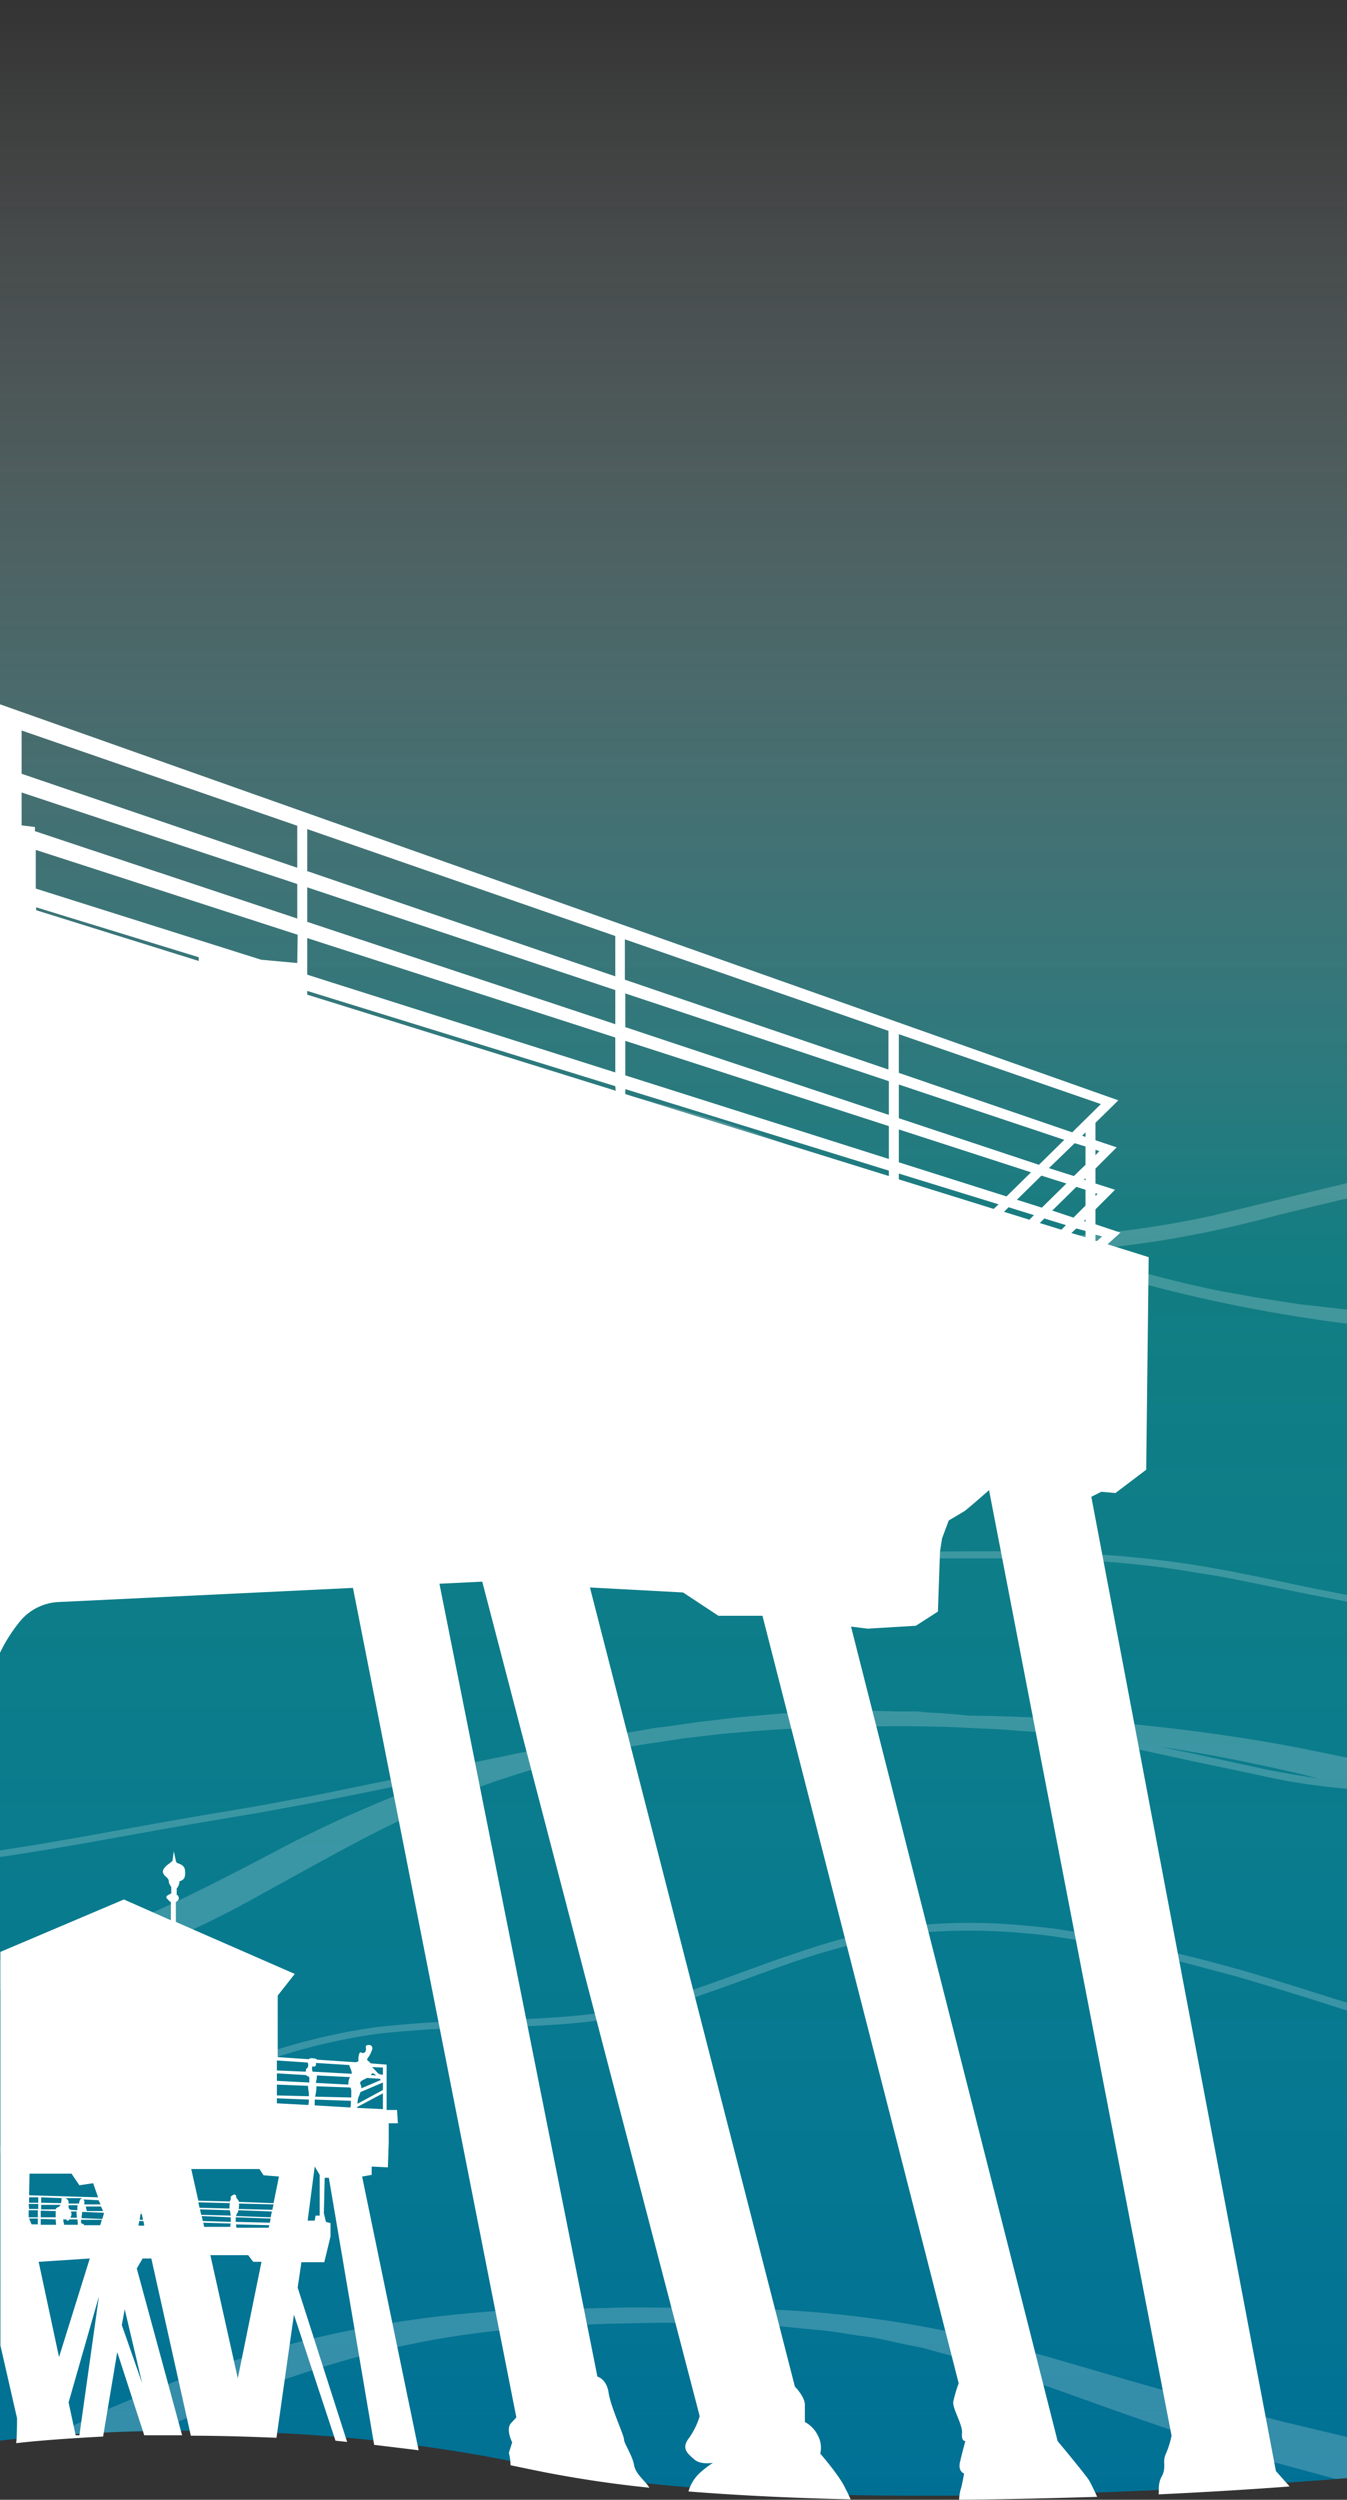
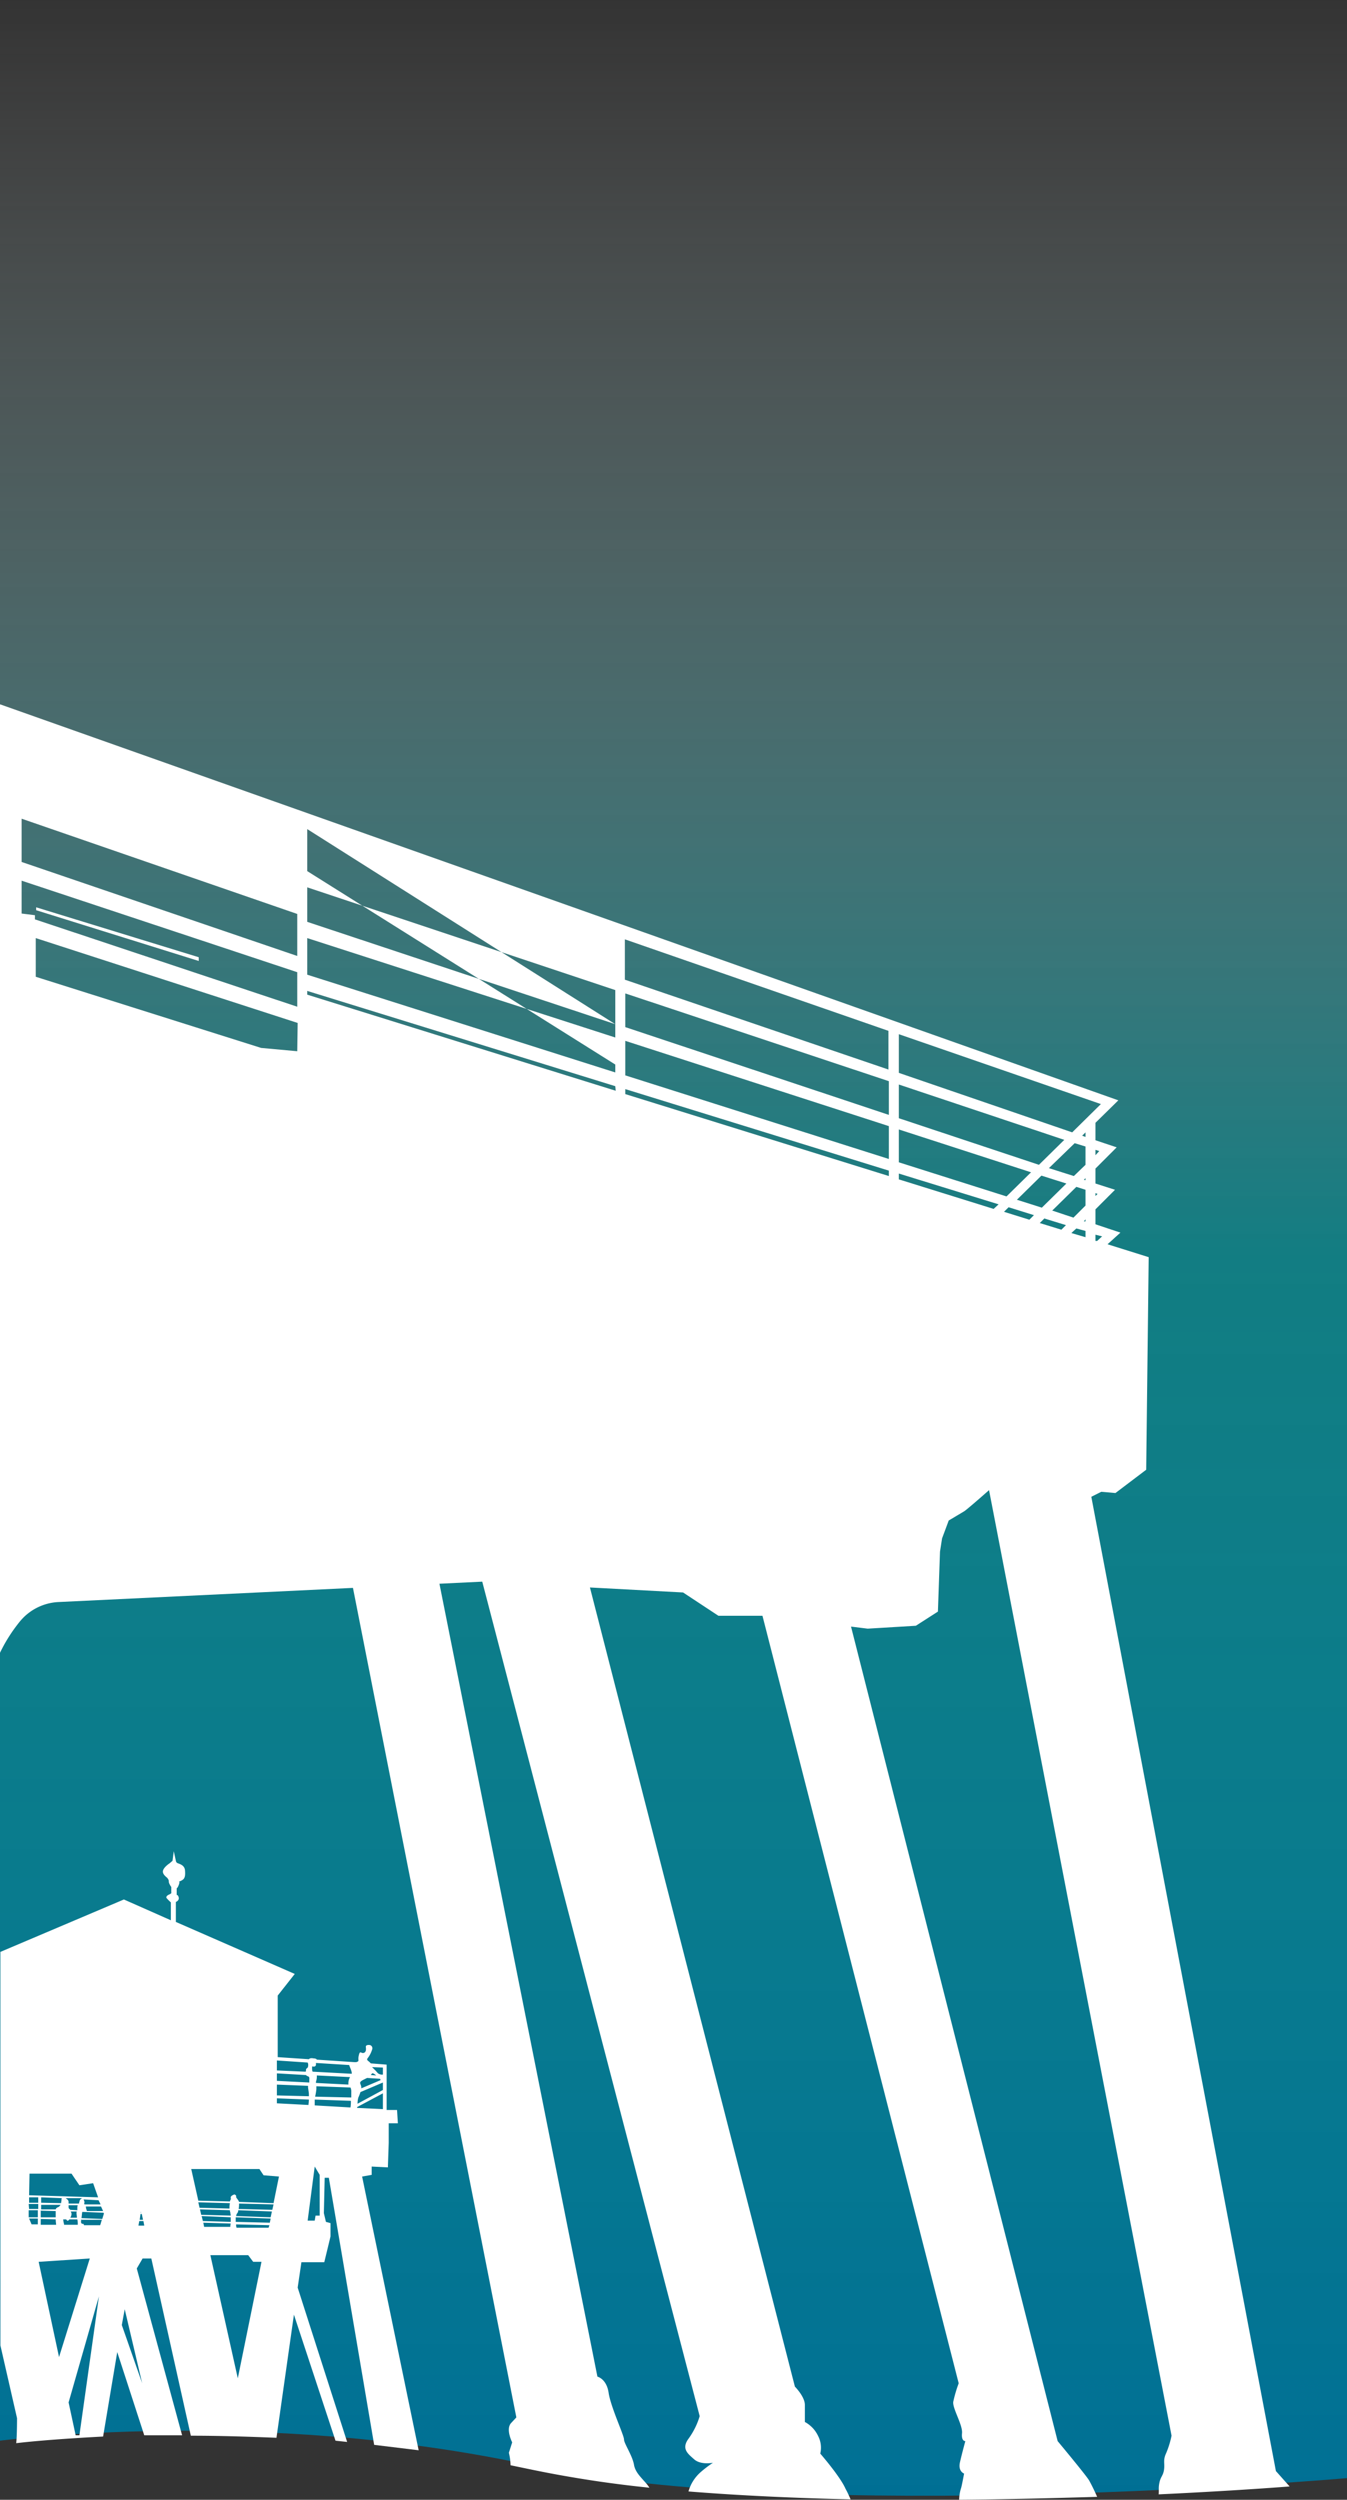
<svg xmlns="http://www.w3.org/2000/svg" data-name="Layer 2" viewBox="0 0 324 600.9">
  <rect x="0" y="0" width="324" height="600.9" fill="#333333" stroke="none" />
  <defs>
    <linearGradient id="a" x1="2.22" y1="767.99" x2="2.22" y2="768.99" gradientTransform="matrix(324 0 0 -599.97 1 461457.22)" gradientUnits="userSpaceOnUse">
      <stop offset="0" stop-color="#006f95" />
      <stop offset=".5" stop-color="#00a5ad" stop-opacity=".65" />
      <stop offset="1" stop-color="#fff" stop-opacity="0" />
    </linearGradient>
  </defs>
  <path data-name="bg gradient" d="M557.3 82.6h324v595.7s-130.2 11.3-195.9-3-128.1-6-128.1-6Z" transform="translate(-557.3 -82.6)" style="fill:url(#a)" />
  <g style="opacity:.2">
-     <path d="m865.8 664.7-10-2.6-5-1.2-5-1.4c-13.4-3.5-26.6-7.6-40.1-11.4a264.2 264.2 0 0 0-41-8.5c-13.8-1.8-27.6-2.2-41.2-2.3-6.8.1-13.6-.2-20.3.1l-10.1.2h-5l-5.1.2a271.4 271.4 0 0 0-39.5 4.6 243.6 243.6 0 0 0-37.5 10.3c-3 1-6 2.1-8.9 3.3s-5.9 2.3-8.8 3.6l-4.3 1.8-4.2 2-8.4 3.9-1.5.8c6.5-.5 15.3-1 25.7-1.2a288.7 288.7 0 0 1 49-18.1 214.6 214.6 0 0 1 38.6-6.5c6.6-.7 13.3-.8 20.1-1.1l10.1-.2c3.3-.1 6.7 0 10.1 0s6.8.1 10.2.2l10.2.5 10.2 1c1.7.1 3.3.4 5 .6l5.1.8a45 45 0 0 1 5.1.8l5 1.1 5 1 5 1.4 5 1.3 5 1.6c3.3 1 6.6 2 9.9 3.2 13.1 4.5 26.3 9.5 39.6 13.8l5 1.6 5 1.5 10 3.1 14.8 4 2.7-.2v-9.9ZM628.8 524.9l-14.4 7.5c-9.4 4.8-18.5 9.4-27.7 13a161.9 161.9 0 0 1-28 8.2l-1.4.2v7.1l3.6-.6a174.6 174.6 0 0 0 30-8.4 230.2 230.2 0 0 0 28.8-13.7l14-7.7c4.8-2.6 9.5-5.2 14.5-7.7a215 215 0 0 1 67.4-21.4l4.7-.7c1.5-.3 3.1-.4 4.7-.6 3.2-.4 6.3-.8 9.5-1 6.4-.6 12.9-1 19.3-1.2 13.1-.4 26.1-.6 39.3.2 3.3.1 6.5.3 9.8.6l4.9.3h.1l1.6.3 3.2.5 6.6 1.1 13.1 2.5 12.9 2.8 12.9 2.7 3.2.7 3.3.7 3.2.6 3.3.5c3.4.5 6.7.9 10.1 1.2v-7.5l-8.8-1.8c-12.9-2.6-26.1-4.5-39.4-5.9s-28.6-2.2-42.9-2.4c-3.5-.4-7-.6-10.5-.8l-1.7-.2h-5.2l-6.9-.2c-4.6.1-9.2.1-13.8.4l-6.8.3-6.9.6-3.4.3-3.4.4-6.8.8-6.8 1-3.4.4-3.3.6c-17.9 2.9-35.5 6.7-52.9 10.4l-26 5.3-12.9 2.4-13 2.2c-16.7 2.8-33 6.1-49.2 8.5v1.6c16.5-2.4 32.9-5.7 49.6-8.5l13-2.2 13.1-2.4c8.6-1.7 17.3-3.4 26-5.3l8.9-1.9a241.5 241.5 0 0 0-23.9 9.1c-5.2 2.2-10.3 4.7-15.2 7.1Zm241.6-15.8 3.9 1-2.5-.4-3.2-.5-3.3-.6-3.2-.6-3.2-.7-12.9-2.8-9.6-2c11.5 1.7 22.8 4 34 6.6ZM860.3 461.7l-6.5-1.3-3.3-.6-3.3-.6a258.3 258.3 0 0 0-26.8-3c-9-.7-18.1-.7-27.2-.7-4.5 0-9 .1-13.5 0s-8.9-.4-13.3-.9l-3.3-.4-3.3-.4c-2.2-.3-4.3-.8-6.4-1.2l-3.2-.7-3.1-.7-3.1-.9-1.6-.5-1.4-.5a53.1 53.1 0 0 1-10.6-5.5c-3.3-2.2-6.3-4.5-9.6-6.7-1.7-1.1-3.4-2.2-5.2-3.2l-2.8-1.5-1.4-.6-.7-.3-.8-.3a74.8 74.8 0 0 0-12.5-3.6 118.7 118.7 0 0 0-26.6-2.4c-8.9.1-17.7.7-26.4 1.3s-17.3 1.4-25.9 1.4h-12.8l-6.3-.4-3.1-.3-3.2-.3a314.5 314.5 0 0 1-35.8-6.4v1.5a301.8 301.8 0 0 0 35.5 6.2l3.1.4 3.2.2 6.4.5h13a8.5 8.5 0 0 0 1.6 0h4.9l6.5-.3 13.1-.9c8.7-.7 17.4-1.3 26.2-1.3a117.8 117.8 0 0 1 25.9 2.3 75.8 75.8 0 0 1 12 3.5l.7.3.8.3 1.4.6 2.6 1.4c1.7.9 3.3 2 5 3.1s6.2 4.5 9.6 6.7a52.9 52.9 0 0 0 11.1 5.8l1.6.5 1.5.5 3.1.9 3.3.8 3.2.7c2.2.4 4.4.9 6.7 1.2l3.3.5 3.4.4c4.5.5 9 .8 13.6.9h13.6c9 0 18 0 27 .6a229.3 229.3 0 0 1 26.4 3.1l3.3.5 3.2.6 6.5 1.3 12.8 2.6 8.9 1.7V466l-8.2-1.6ZM584.4 335.6l-8.3.3-11.8.6-7 .4v4.6l19-.2h27.4l10.7 3.3c17.8 5.7 35.9 11.4 54.5 16.8s37.6 10.3 57.5 14.4 40.3 7.1 61.4 7.9q9.8.3 19.5 0c7.7 2.5 15.5 4.9 23.5 7.1a372.9 372.9 0 0 0 50.5 10v-3.4l-1.8-.2-9.7-1.1-9.7-1.5-9.5-1.7c-6.3-1.3-12.6-2.8-18.7-4.5-3.1-.8-6.1-1.6-9.1-2.6l-4.5-1.3-3.6-1.2 4.8-.4a238.1 238.1 0 0 0 30.8-4.7c5.1-1.1 9.9-2.3 14.7-3.6l14.5-3.5 1.8-.4V367l-32.7 7.9a243.2 243.2 0 0 1-29.8 4.5c-4.5.4-9 .6-13.5.7h-.3l-8.7-3.2c-11.5-4.3-22.6-8.9-33.8-13.2s-22.3-8.5-33.5-12l-8.5-2.5-8.4-2.3c-5.6-1.4-11.3-2.7-16.9-3.8l-4.1-.9-4.2-.7c-2.8-.5-5.6-1.1-8.3-1.4l-8.3-1.2-8.1-.9c-2.7-.4-5.4-.6-8.1-.8l-7.9-.7-7.7-.5-3.8-.2-3.8-.2c-12.6-.6-24.4-.6-35.6-.4-10.7-3.3-21.4-6.5-32.1-9.4l-5.9-1.6v3.4l3.9 1.1c7.7 2.3 15.4 4.6 23.2 6.9Zm45.9 7.1 3.6.2 3.8.2 7.7.6 7.6.8 7.8.8 7.9 1 8 1.2 8.1 1.2 8.2 1.5c5.4.9 10.9 2.1 16.5 3.3l8.3 2 8.4 2.1c11.2 2.9 22.5 6.4 33.9 10.2s24.3 8.4 36.9 12.7c-3 0-5.9 0-8.8-.2-20.5-.7-40.5-3.6-60.1-7.5s-38.5-8.9-56.9-14.2-36.6-11-54.5-16.6ZM557.3 600.1l1.7-.3a16.3 16.3 0 0 0 3-.7l3.1-.7c3.9-1.1 8-2.3 11.8-3.6 15.6-5.3 30.3-12.3 46.3-17.5a143.4 143.4 0 0 1 24.9-5.8c4.2-.5 8.6-.8 13-1.1l13.2-.4c8.9-.3 17.9-.5 26.8-1.7a114.1 114.1 0 0 0 13.2-2.6c2.2-.5 4.3-1.2 6.4-1.8s4.2-1.3 6.3-2.1c8.3-2.8 16.2-6 24.5-8.7 4.1-1.3 8.3-2.5 12.6-3.5a114.1 114.1 0 0 1 13-2.3 147.7 147.7 0 0 1 26.6 0l3.3.3 3.3.4 6.5 1 6.4 1.2 6.4 1.3 6.4 1.4 6.3 1.5 12.4 3.3c8.2 2.4 16.3 4.9 24.4 7.5l2.2.7V564l-1.3-.4c-8-2.5-16.1-5.1-24.4-7.5-4.1-1.1-8.3-2.3-12.5-3.3l-6.3-1.5-6.4-1.5-6.5-1.4-6.5-1.2-6.6-1-3.4-.4-3.3-.3a138.4 138.4 0 0 0-27.3 0c-4.5.6-9 1.3-13.4 2.3s-8.6 2.3-12.8 3.7c-8.4 2.7-16.4 5.9-24.6 8.7-2 .8-4.1 1.4-6.1 2.1l-6.3 1.8c-4.2 1-8.5 1.9-12.8 2.5-8.8 1.1-17.6 1.4-26.5 1.7a263.7 263.7 0 0 0-26.6 1.6 149.2 149.2 0 0 0-25.4 5.9c-16.1 5.3-30.8 12.3-46.2 17.6-3.9 1.3-7.7 2.5-11.7 3.5l-3 .8a24.7 24.7 0 0 1-2.9.6l-1.2.2Z" transform="translate(-557.3 -82.6)" style="fill:#fff;fill-rule:evenodd" />
-   </g>
+     </g>
  <g>
-     <path d="m571.4 467.7 70.8-3.4 39.3 199.4-1.3 1.4c-1.3 1.5.3 4.6.3 4.6l-.8 2.5a13.4 13.4 0 0 1 .4 3l5.3 1.1a279 279 0 0 0 28.1 4.3c-1.1-1.8-3.3-3.2-3.7-5.5s-2.4-5.1-2.4-6.1-3.2-7.8-3.7-11.2-2.7-3.9-2.7-3.9l-38-190.6 10.3-.5 52.3 200.6a18 18 0 0 1-2.6 5.3c-1.9 2.5-.3 3.7 1.3 5.1s4.5.8 4.5.8a27.2 27.2 0 0 0-2.9 2.2 9.7 9.7 0 0 0-3 4.7c12.5 1 25.7 1.6 39 1.9-.4-.9-.8-1.8-1.2-2.5-1.3-3-6.1-8.5-6.1-8.5a6.1 6.1 0 0 0-.5-4.2 7.4 7.4 0 0 0-3.2-3.4v-4.1c0-2-2.4-4.4-2.4-4.4l-49.3-192.1 22.4 1.2 8.5 5.6h10.6l47.2 184.5a32.5 32.5 0 0 0-1.3 4.4c-.3 1.5 2.3 5.6 2.1 7.6s.8 1.9.8 1.9-.8 2.9-1.3 5.1 1 2.7 1 2.7-.5 2.7-.7 3.4a9.8 9.8 0 0 0-.5 2.9c11.5-.1 22.8-.4 33.2-.7-.6-1.4-1.3-2.8-1.9-3.9s-7.6-9.5-7.6-9.5L762 473.6l4 .5 11.6-.7 5.3-3.4.5-14.4.5-3.2 1.6-4.3 3.7-2.2c.8-.5 6-5.1 6-5.1l43.9 227.3a22.2 22.2 0 0 1-1.3 4.2c-.8 1.7-.3 2.4-.5 3.9s-.8 1.7-1.1 3.1-.1 1.6-.2 2.9c12.8-.6 23.6-1.3 31.5-1.9l-3.3-3.7-44.4-234.2 2.4-1.2 3.4.3 7.4-5.6.6-51.1-9.9-3.1 3.1-2.8-6-2v-3.6l4.7-4.7-4.7-1.5v-3.6l5.1-5.1-5.1-1.7v-4.2l5.5-5.4-269-95.2v228a37.9 37.9 0 0 1 4.6-7.3 12.8 12.8 0 0 1 9.5-4.9Zm251-87.9-1.2 1.1h-.4v-1.5Zm-1.1-10.2-.5.5v-.7Zm.4-10.3-.9 1V359ZM566 301.4v-.7l39.1 12v.9Zm207.5 41.9 39.8 13.3-6.1 6-33.7-11.2Zm44.9 14.9v4.4l-2.8 2.7-6-1.9 6.2-6Zm-.8-2.6.8-.8v1.1Zm-2.1 19.7-5.1-1.7 5.8-5.7 2.2.7v3.8Zm2.9.4v.5h-.4Zm-10.5-2.8-6-1.9 5.9-5.8 6 1.9Zm10.1-6.7.4-.4v.5Zm-44.5-12.1 31.8 10.3-5.9 5.8-25.9-8.2Zm22.8 19.1-22.8-7.1v-1.4l24 7.4Zm8.6 2.6-6.1-1.9 1.1-1.1 6.1 1.9Zm7.7 2.4-5.2-1.6 1.1-1.1 5.2 1.6Zm2.4.8 1.2-1.1 2.2.6v1.5Zm7.1-31-6.9 6.8-41.7-14.3v-9.3Zm-51 17.3-63.4-19.7v-1.2l63.4 19.6Zm0-4.1-63.4-20.1v-8.3l63.4 20.5Zm0-10.6-63.4-21.1v-8.1l63.4 21.1Zm-.1-20.2v9.3l-63.4-21.6v-9.7Zm-65.6 14.4-74.2-23.1v-.9l74.1 22.9Zm-.1-4.4-74.1-23.5v-8.8l74.1 23.9Zm0-11.6-74.1-24.6v-8.3l74.1 24.7Zm0-21.2v9.7L631.2 292v-10.1Zm-76.5 6.5-8.7-.8-54.2-17.1v-9.3l63 20.4Zm-66.3-55.9 66.3 22.9v10.1l-66.3-22.6Zm0 14.9 66.3 22v8.3l-63.1-21v-1l-3.2-.4Z" transform="translate(-557.3 -82.6)" style="fill:#fff;fill-rule:evenodd" />
+     <path d="m571.4 467.7 70.8-3.4 39.3 199.4-1.3 1.4c-1.3 1.5.3 4.6.3 4.6l-.8 2.5a13.4 13.4 0 0 1 .4 3l5.3 1.1a279 279 0 0 0 28.1 4.3c-1.1-1.8-3.3-3.2-3.7-5.5s-2.4-5.1-2.4-6.1-3.2-7.8-3.7-11.2-2.7-3.9-2.7-3.9l-38-190.6 10.3-.5 52.3 200.6a18 18 0 0 1-2.6 5.3c-1.9 2.5-.3 3.7 1.3 5.1s4.5.8 4.5.8a27.2 27.2 0 0 0-2.9 2.2 9.7 9.7 0 0 0-3 4.7c12.5 1 25.7 1.6 39 1.9-.4-.9-.8-1.8-1.2-2.5-1.3-3-6.1-8.5-6.1-8.5a6.1 6.1 0 0 0-.5-4.2 7.4 7.4 0 0 0-3.2-3.4v-4.1c0-2-2.4-4.4-2.4-4.4l-49.3-192.1 22.4 1.2 8.5 5.6h10.6l47.2 184.5a32.5 32.5 0 0 0-1.3 4.4c-.3 1.5 2.3 5.6 2.1 7.6s.8 1.9.8 1.9-.8 2.9-1.3 5.1 1 2.7 1 2.7-.5 2.7-.7 3.4a9.8 9.8 0 0 0-.5 2.9c11.5-.1 22.8-.4 33.2-.7-.6-1.4-1.3-2.8-1.9-3.9s-7.6-9.5-7.6-9.5L762 473.6l4 .5 11.6-.7 5.3-3.4.5-14.4.5-3.2 1.6-4.3 3.7-2.2c.8-.5 6-5.1 6-5.1l43.9 227.3a22.2 22.2 0 0 1-1.3 4.2c-.8 1.7-.3 2.4-.5 3.9s-.8 1.7-1.1 3.1-.1 1.6-.2 2.9c12.8-.6 23.6-1.3 31.5-1.9l-3.3-3.7-44.4-234.2 2.4-1.2 3.4.3 7.4-5.6.6-51.1-9.9-3.1 3.1-2.8-6-2v-3.6l4.7-4.7-4.7-1.5v-3.6l5.1-5.1-5.1-1.7v-4.2l5.5-5.4-269-95.2v228a37.9 37.9 0 0 1 4.6-7.3 12.8 12.8 0 0 1 9.5-4.9Zm251-87.9-1.2 1.1h-.4v-1.5Zm-1.1-10.2-.5.5v-.7Zm.4-10.3-.9 1V359ZM566 301.4v-.7l39.1 12v.9Zm207.5 41.9 39.8 13.3-6.1 6-33.7-11.2Zm44.9 14.9v4.4l-2.8 2.7-6-1.9 6.2-6Zm-.8-2.6.8-.8v1.1Zm-2.1 19.7-5.1-1.7 5.8-5.7 2.2.7v3.8Zm2.9.4v.5h-.4Zm-10.5-2.8-6-1.9 5.9-5.8 6 1.9Zm10.1-6.7.4-.4v.5Zm-44.5-12.1 31.8 10.3-5.9 5.8-25.9-8.2Zm22.8 19.1-22.8-7.1v-1.4l24 7.4Zm8.6 2.6-6.1-1.9 1.1-1.1 6.1 1.9Zm7.7 2.4-5.2-1.6 1.1-1.1 5.2 1.6Zm2.4.8 1.2-1.1 2.2.6v1.5Zm7.1-31-6.9 6.8-41.7-14.3v-9.3Zm-51 17.3-63.4-19.7v-1.2l63.4 19.6Zm0-4.1-63.4-20.1v-8.3l63.4 20.5Zm0-10.6-63.4-21.1v-8.1l63.4 21.1Zm-.1-20.2v9.3l-63.4-21.6v-9.7Zm-65.6 14.4-74.2-23.1v-.9l74.1 22.9Zm-.1-4.4-74.1-23.5v-8.8l74.1 23.9Zm0-11.6-74.1-24.6v-8.3l74.1 24.7Zv9.7L631.2 292v-10.1Zm-76.5 6.5-8.7-.8-54.2-17.1v-9.3l63 20.4Zm-66.3-55.9 66.3 22.9v10.1l-66.3-22.6Zm0 14.9 66.3 22v8.3l-63.1-21v-1l-3.2-.4Z" transform="translate(-557.3 -82.6)" style="fill:#fff;fill-rule:evenodd" />
    <path d="M561.2 669.9c4.1-.5 11.4-1.1 20.9-1.6l3.4-20.3 6.5 20h9.1l-10.9-40.1 1.4-2.4h2.1l9.5 42.6c6.4 0 13.3.2 20.6.5L628 639l10 30.3 2.8.3-11.9-37.1.9-6.1h5.5l1.5-6.2V617l-1.1-.3-.5-2.1.2-8.5h1l10.9 64.2 10.7 1.3-13.6-65.8 2.3-.4v-2l3.9.2.2-5.9V593h2.2l-.2-3.2h-2.5v-10.9l-3.8-.3-.3-.3c-.3-.3-.8-.5-.5-.9a6.6 6.6 0 0 0 1.1-2.1.8.8 0 0 0-.5-1.1s-1.1-.2-1 .5 0 1.3-.6 1.4-.8-.7-1.1.6.3 1.3-.6 1.6h-.5l-9-.6c-.1-.3-.8-.3-.8-.3s-.8-.2-1.1.2l-7.5-.5v-14.8l4.1-5.2-28.6-12.5v-4.8s.8-.3.7-1-.5-.7-.5-.7v-1.6s.2 0 .5-.8.1-.8 0-.8.3 0 .9-.4.7-1.1.6-2.3-1.2-1.5-1.7-1.7a.7.7 0 0 1-.5-.6l-.5-2.3-.3 2.3-.7.6s-1.4.9-1.6 1.8 1 1.6 1.1 1.8.3.3.3.8.6 1.3.6 1.3v1.3s.2.2-.5.5-.8.7-.6.9a9.3 9.3 0 0 0 1 1v4.3l-11.3-5-29.7 12.6v94.6l4 17.5s0 4.1-.2 6Zm88.2-90.3v1.7h-.4c-.9-.2-.8-.4-1.5-1.1l-.7-.7Zm-2.9 1.8c.3-.4.3-.6.9-.2l.4.3Zm-1.9 1.2 1-.5 3.1.2a.3.3 0 0 1 .1.2.1.1 0 0 0 .1.1l-4.7 2c.1-1.1-.9-1.3.4-2Zm-1.1 4.2a11.2 11.2 0 0 0 .5-1.3l5.4-2.3v1.8l-6.1 3.3a5.4 5.4 0 0 1 .2-1.5Zm5.9-1v3.8l-6.2-.3v-.2ZM605 612l7.6.2a5.7 5.7 0 0 0-.1 1.3l-7.2-.2Zm.4 1.7 7.2.2a1.1 1.1 0 0 0 .1.5c0 .3.1.6.1.8l-7.1-.2Zm.4 1.6 7 .3v1.1l-6.7-.2Zm.4 1.6 6.6.2a2.5 2.5 0 0 0-.1.8h-6.3Zm8.3 37.4-6.6-29.6h9.1l1.2 1.6h2Zm7.4-36.2h-7.7a1.9 1.9 0 0 1-.1-.8h-.1l8.1.2Zm.3-1.2-8.2-.2v-1.1l8.4.3Zm.2-1.3-8.3-.3a1.4 1.4 0 0 1 .2-.6 1.1 1.1 0 0 0 .3-.8l8.1.3Zm.4-1.8-8.1-.2a6.2 6.2 0 0 0 .1-1.3l8.3.2Zm18.8-24.6-8.6-.5v-1.4l8.7.3a8.6 8.6 0 0 1-.1 1.6Zm.2-2.4-8.7-.2a16.8 16.8 0 0 0 .3-1.8v-.7l8.2.3a2.3 2.3 0 0 1 .2 1.1Zm-8.3-5.3 8 .4a2.9 2.9 0 0 0-.4 1.6v.2l-7.8-.4v-.3a3.6 3.6 0 0 0 .2-1.5Zm-1.1-2.2s.7.3.9-.3v-.5l8 .5c.1.5.7 1.5.6 2.1l-9.3-.5c-.1 0-.2-.1-.2-.3a3.6 3.6 0 0 1 0-1Zm.6 24.1 1.2 2v9.8h-1l-.2 1.2h-1.7Zm-9.1-25.5 7.4.5a1.3 1.3 0 0 1 .1.9c0 .5-.5.4-.5.9s-.1.3-.1.4l-6.9-.3Zm0 3.1 6.9.4h.1c.4.5.9.1.8 1.1v.7l-7.8-.4Zm0 2.7 7.5.3v.4c.1.8.2 1.3.2 1.6v.5l-7.7-.2Zm0 3.3 7.7.3c0 .5-.1 1-.1 1.3l-7.6-.4Zm-4.2 17 1 1.5 3.7.3-1.3 6.4-8.3-.3c-.2-.6-.8-1-.7-1.3s-.4-.5-.4-.5-1 .3-.9.8-.1.4-.2.9l-7.6-.2-1.7-7.6Zm-28.5 10.2v.3h-.1Zm-.1.6h.3l.3 1.4h-.8Zm-.3 1.7h1l.2 1.1h-1.4Zm-3.5 21.2 4.2 17.8-4.9-14Zm-20.9-20.4h-1.5l-.6-1.4h2.1Zm.2 9 12.3-.8-7.4 23.7Zm5.3-13.7c-.2.2-.3.4-.5.5s-.6.2-.7.6h-3.5v-1.1Zm-4.7-.5v-1.3l5 .2c-.1.1-.1.2-.1.4s-.1.6-.1.8Zm3.5 2v1.5h-3.6V614Zm0 2c0 .5.1 1.1.1 1.3h-3.7V616Zm3.6-1.9h1.5c-.1.1-.1.2-.1.4s.1.7.1 1.1h-1.6a1.6 1.6 0 0 0 .3-.9 1 1 0 0 0-.2-.6Zm-.1-.4c-.2-.3-.4-.2-.4-.7v-.4h2.2a2 2 0 0 0-.1.5v.7Zm-.4-1.5v-.4c0-.5-.6-.8-.6-.8a.1.1 0 0 0-.1-.1h4a1 1 0 0 0-.7.9.8.8 0 0 0-.1.4Zm-.6 3.8c.2.2.3.4.5.3l.3-.3h1.9a4.9 4.9 0 0 1 .1 1.3h-3.3v-.2a5.4 5.4 0 0 1-.2-1.1Zm3.2 51.9h-.9l-1.7-7.9 7.3-25.5Zm5-50.5h-3.9c0-.1-.1-.2-.1-.3s-.7.2-.6-.7.1-.2.1-.3h4.9Zm.9-2.8-.4 1.3-5-.2c.1-.6.1-1.2.2-1.5l5.1.2Zm-.2-.6h-4c.2-.3 0-.1-.1-.7s0-.3-.1-.4h3.7Zm-.6-1.6h-3.9c0-.1-.1-.2 0-.4s-.2-.8-.2-.8l3.6.2Zm-17.1-7.4h10.1l1.9 2.8 3.3-.5 1.2 3.4-16.6-.5Zm-.1 5.7h2.2v1.3h-2.2Zm-.1 1.6h2.3v1.2h-2.2Zm0 1.5h2.2v1.7h-2.2Z" transform="translate(-557.3 -82.6)" style="fill:#fff;fill-rule:evenodd" />
  </g>
</svg>